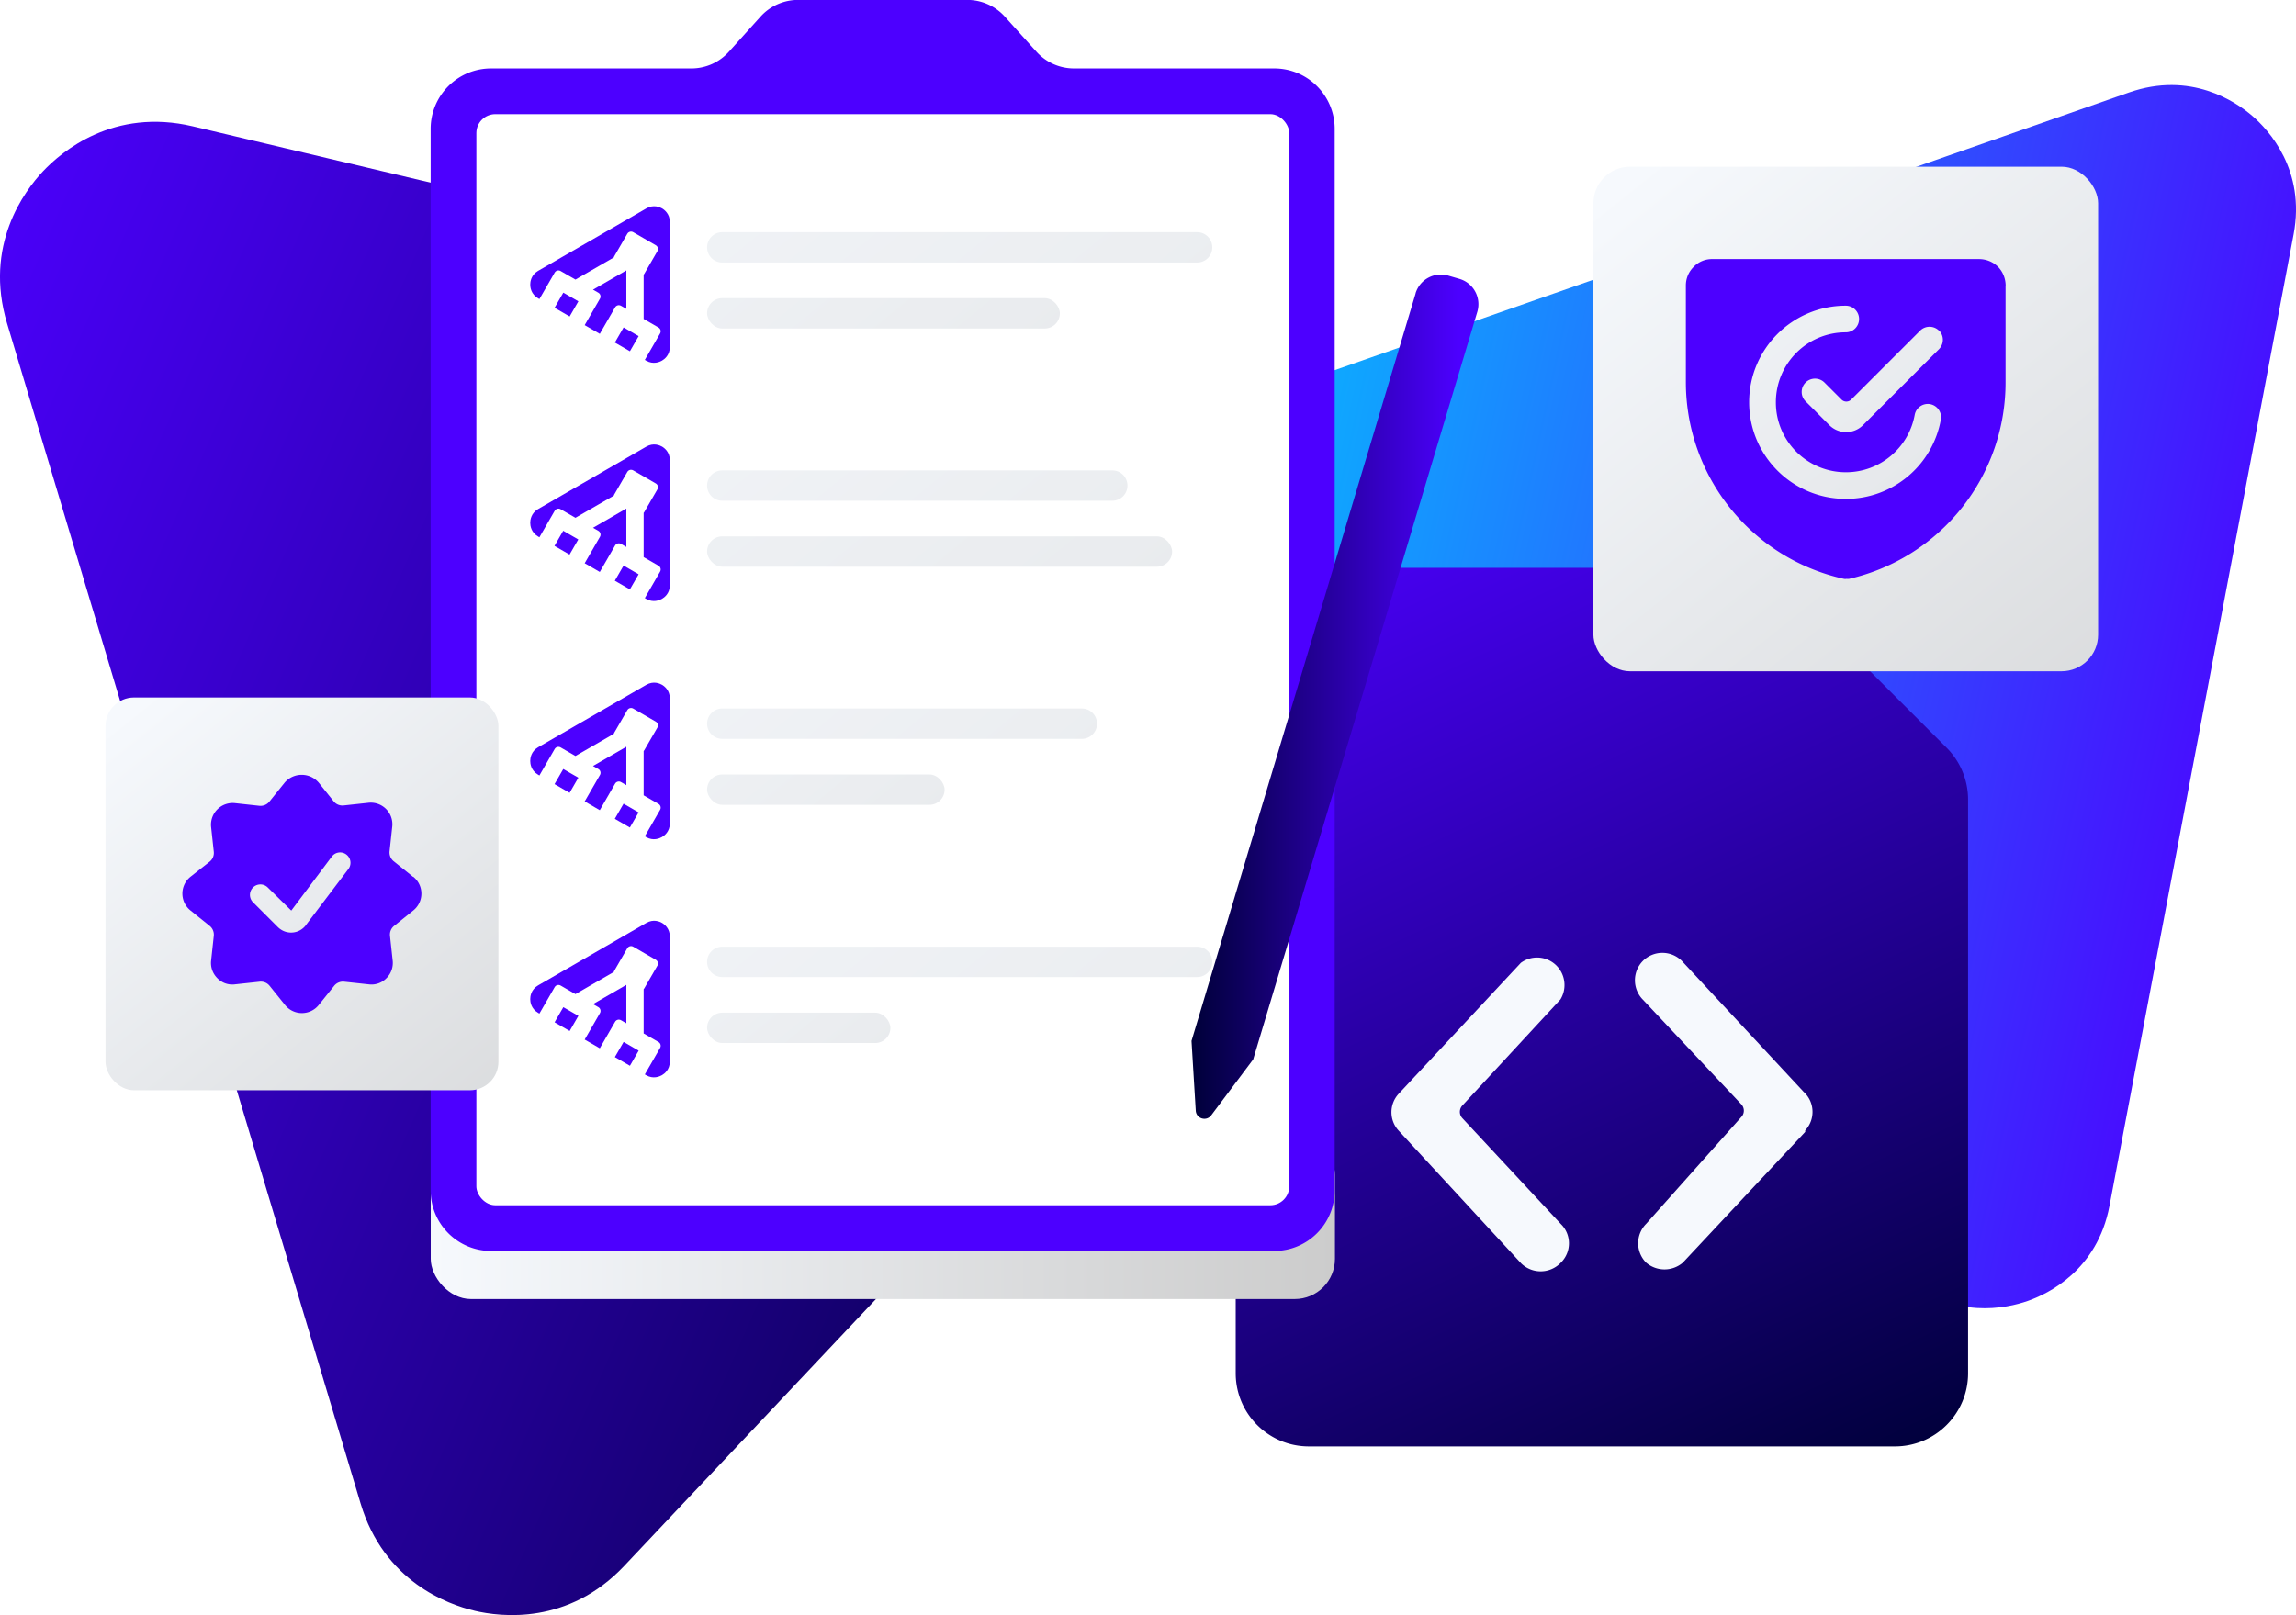
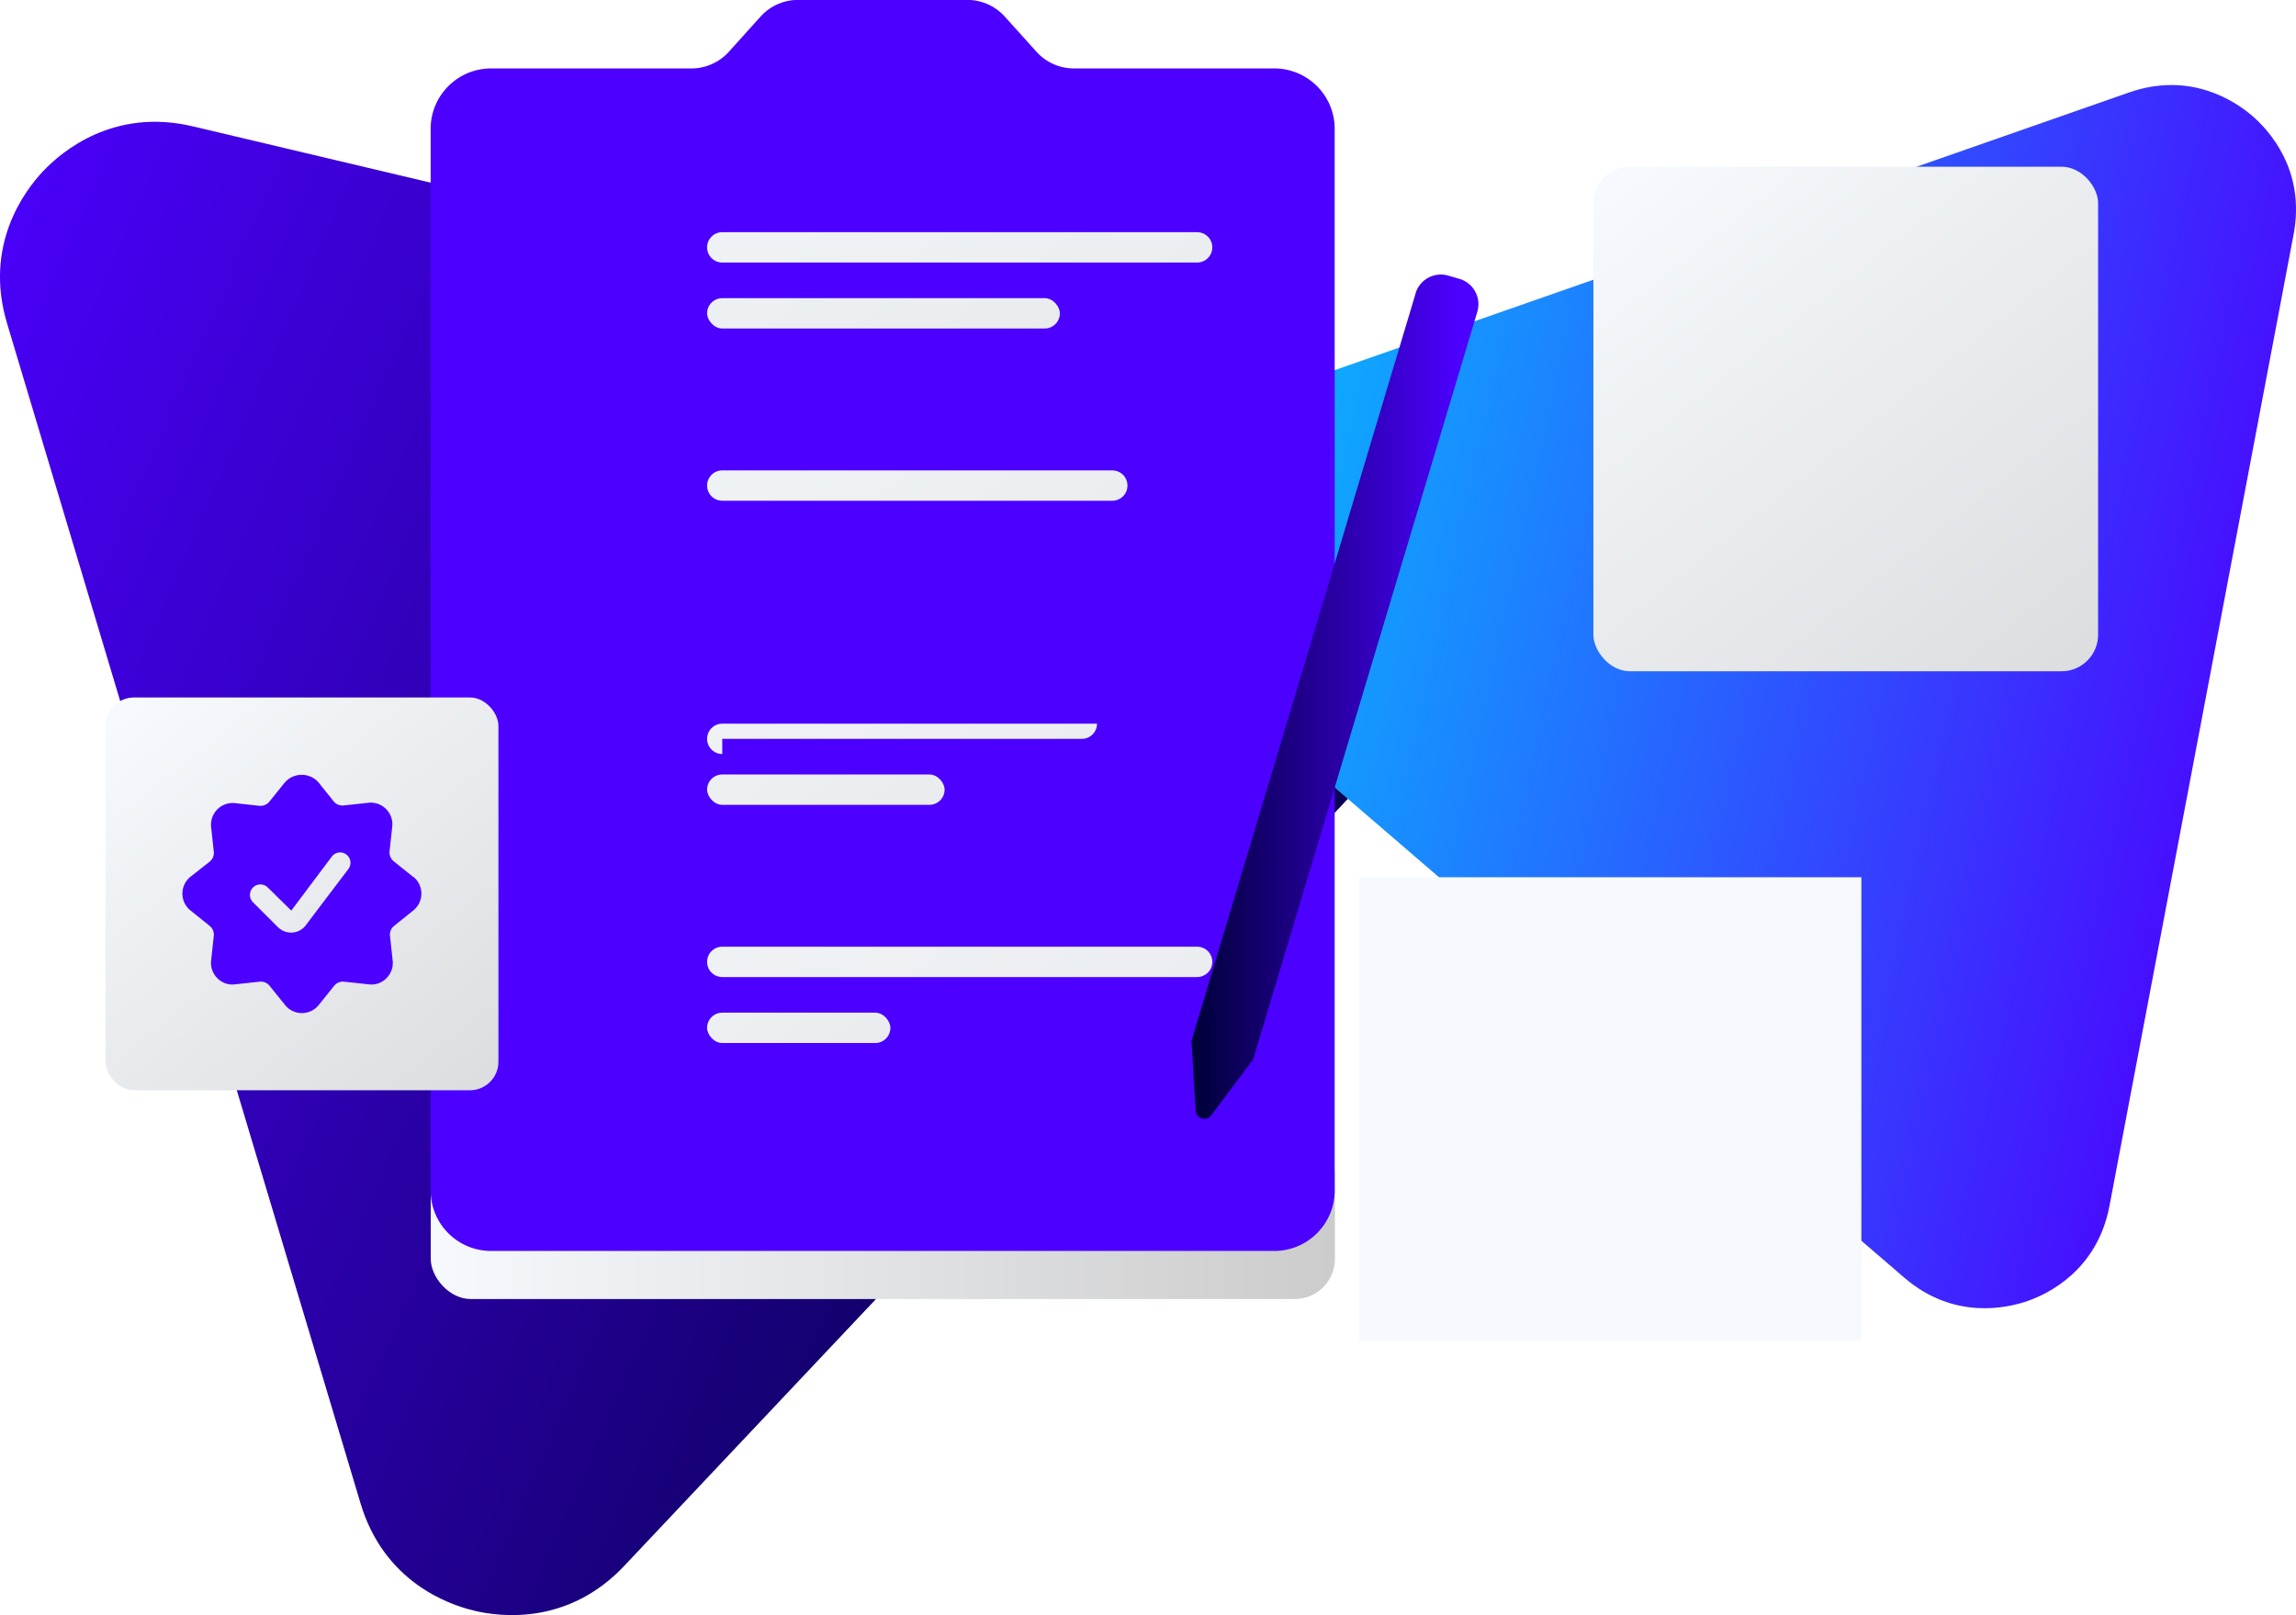
<svg xmlns="http://www.w3.org/2000/svg" xmlns:xlink="http://www.w3.org/1999/xlink" data-name="Layer 2" viewBox="0 0 270.68 190.46">
  <defs>
    <linearGradient id="a" x1="85.86" x2="167.98" y1="69.51" y2="257.65" gradientTransform="translate(-91.7 -24.41) rotate(90) scale(1 -1)" gradientUnits="userSpaceOnUse">
      <stop offset="0" stop-color="#4c00ff" />
      <stop offset="1" stop-color="#00003a" />
    </linearGradient>
    <linearGradient id="d" x1="80.51" x2="112.33" y1="217" y2="363.04" gradientTransform="translate(-91.7 -24.41) rotate(90) scale(1 -1)" gradientUnits="userSpaceOnUse">
      <stop offset="0" stop-color="#00cfff" />
      <stop offset="1" stop-color="#4c00ff" />
    </linearGradient>
    <linearGradient xlink:href="#a" id="e" x1="155.86" x2="212.65" y1="57.88" y2="178.8" gradientTransform="matrix(1,0,0,1,0,0)" />
    <linearGradient id="b" x1="50.78" x2="157.38" y1="143.49" y2="143.49" gradientUnits="userSpaceOnUse">
      <stop offset="0" stop-color="#f6f9fd" />
      <stop offset="1" stop-color="#ccc" />
    </linearGradient>
    <linearGradient xlink:href="#a" id="f" x1="13760.98" x2="13790.91" y1="9451.28" y2="9442.31" gradientTransform="translate(10641.1 13085.86) rotate(-163.32)" />
    <linearGradient xlink:href="#b" id="g" x1="61.77" x2="308.3" y1="-33.47" y2="267.17" />
    <linearGradient xlink:href="#b" id="h" x1="59.93" x2="234.56" y1="-16.97" y2="195.98" />
    <linearGradient xlink:href="#b" id="i" x1="65.11" x2="271.63" y1="4.78" y2="256.64" />
    <linearGradient xlink:href="#b" id="j" x1="53.15" x2="280.69" y1="-5.23" y2="272.26" />
    <linearGradient xlink:href="#b" id="k" x1="66.31" x2="258.46" y1="36.52" y2="270.84" />
    <linearGradient xlink:href="#b" id="l" x1="66.91" x2="187.16" y1="55.99" y2="202.64" />
    <linearGradient xlink:href="#b" id="m" x1="61.77" x2="308.3" y1="50.79" y2="351.43" />
    <linearGradient xlink:href="#b" id="n" x1="70.18" x2="164.9" y1="91.96" y2="207.47" />
    <linearGradient id="c" x1="17.06" x2="95.85" y1="82.21" y2="180.81" gradientUnits="userSpaceOnUse">
      <stop offset="0" stop-color="#f6f9fd" />
      <stop offset="1" stop-color="silver" />
    </linearGradient>
    <linearGradient xlink:href="#c" id="p" x1="193.78" x2="295" y1="19.62" y2="146.26" />
    <filter id="o" width="54" height="54" x="8.72" y="78.32" filterUnits="userSpaceOnUse">
      <feOffset />
      <feGaussianBlur result="blur" stdDeviation="1.16" />
      <feFlood flood-color="#00002d" flood-opacity=".2" />
      <feComposite in2="blur" operator="in" />
      <feComposite in="SourceGraphic" />
    </filter>
    <filter id="q" width="70" height="70" x="182.73" y="14.33" filterUnits="userSpaceOnUse">
      <feOffset />
      <feGaussianBlur result="blur-2" stdDeviation="1.49" />
      <feFlood flood-color="#00002d" flood-opacity=".2" />
      <feComposite in2="blur-2" operator="in" />
      <feComposite in="SourceGraphic" />
    </filter>
  </defs>
  <path fill="url(#a)" d="M55.93 189.95c3.12.74 11.07 1.7 17.66-5.29l99.68-105.69c6.59-6.99 5.16-14.88 4.25-17.94-.91-3.06-4.06-10.42-13.4-12.64L22.74 14.9c-9.35-2.21-15.46 2.96-17.66 5.29-2.2 2.33-7.01 8.74-4.25 17.94L42.51 177.3c2.76 9.2 10.29 11.91 13.4 12.64h.01Z" />
  <path fill="url(#d)" d="M131.24 60.62c-.48 2.53-.96 8.94 4.88 13.97l88.38 76.08c5.84 5.03 12.12 3.59 14.54 2.75 2.42-.84 8.21-3.63 9.65-11.21L270.4 27.63c1.43-7.58-2.93-12.29-4.88-13.97-1.95-1.68-7.26-5.3-14.54-2.75L140.9 49.4c-7.28 2.55-9.18 8.69-9.65 11.21Z" />
  <path fill="#f6f9fd" d="M160.27 103.45h59.17v54.67h-59.17z" />
-   <path fill="url(#e)" d="m229.47 88.16-18.65-18.65a8.65 8.65 0 0 0-6.13-2.55h-50.38c-4.77 0-8.63 3.87-8.63 8.63v86.35c0 4.77 3.87 8.63 8.63 8.63h69.08c4.77 0 8.63-3.87 8.63-8.63V94.29c0-2.3-.92-4.51-2.55-6.13Zm-45.55 60.83a3.284 3.284 0 0 1-4.58 0l-14.46-15.67a3.197 3.197 0 0 1 0-4.32l14.42-15.46a3.23 3.23 0 0 1 4.52.71c.77 1.06.83 2.49.14 3.61l-11.57 12.52a1.09 1.09 0 0 0 0 1.47L184 144.33a3.193 3.193 0 0 1 .06 4.52l-.15.15Zm28.89-15.5-14.42 15.41a3.332 3.332 0 0 1-4.32 0 3.247 3.247 0 0 1 0-4.58l11.23-12.61c.38-.41.38-1.05 0-1.47l-11.61-12.35a3.247 3.247 0 0 1 0-4.58 3.247 3.247 0 0 1 4.58 0l14.38 15.46c1.3 1.19 1.38 3.22.19 4.51l-.02.02v.17Z" />
  <rect width="106.6" height="19.39" x="50.78" y="133.8" fill="url(#b)" rx="4.74" ry="4.74" />
  <path fill="#4c00ff" d="M150.25 147.52H57.9c-3.94 0-7.13-3.19-7.13-7.13V15.2c0-3.94 3.19-7.13 7.13-7.13h23.61c1.69 0 3.3-.72 4.43-1.98l3.71-4.12a5.95 5.95 0 0 1 4.43-1.98h19.96c1.69 0 3.3.72 4.43 1.98l3.71 4.12a5.95 5.95 0 0 0 4.43 1.98h23.61c3.94 0 7.13 3.19 7.13 7.13v125.19c0 3.94-3.19 7.13-7.13 7.13Z" />
-   <rect width="95.83" height="128.67" x="56.16" y="13.46" fill="#fff" rx="2.23" ry="2.23" />
  <path fill="url(#f)" d="M166.88 34.6a3.115 3.115 0 0 1 3.89-2.09l.65.19.65.19c1.65.49 2.59 2.23 2.09 3.89L161.4 79.36l-13.66 45.57-4.95 6.6c-.57.75-1.76.39-1.82-.55l-.5-8.23 13.66-45.57 12.76-42.58Z" />
  <path fill="url(#g)" d="M85.15 30.96h55.98c.99 0 1.79-.8 1.79-1.79s-.8-1.79-1.79-1.79H85.15c-.99 0-1.79.8-1.79 1.79s.8 1.79 1.79 1.79Z" />
  <rect width="41.59" height="3.58" x="83.36" y="35.16" fill="url(#h)" rx="1.79" ry="1.79" />
  <path fill="url(#i)" d="M85.15 59.05h45.98c.99 0 1.79-.8 1.79-1.79s-.8-1.79-1.79-1.79H85.15c-.99 0-1.79.8-1.79 1.79s.8 1.79 1.79 1.79Z" />
-   <rect width="54.82" height="3.58" x="83.36" y="63.25" fill="url(#j)" rx="1.79" ry="1.79" />
-   <path fill="url(#k)" d="M85.15 87.13h42.39c.99 0 1.79-.8 1.79-1.79s-.8-1.79-1.79-1.79H85.15c-.99 0-1.79.8-1.79 1.79s.8 1.79 1.79 1.79Z" />
+   <path fill="url(#k)" d="M85.15 87.13h42.39c.99 0 1.79-.8 1.79-1.79H85.15c-.99 0-1.79.8-1.79 1.79s.8 1.79 1.79 1.79Z" />
  <rect width="28" height="3.58" x="83.36" y="91.33" fill="url(#l)" rx="1.79" ry="1.79" />
  <path fill="url(#m)" d="M85.15 115.22h55.98c.99 0 1.79-.8 1.79-1.79s-.8-1.79-1.79-1.79H85.15c-.99 0-1.79.8-1.79 1.79s.8 1.79 1.79 1.79Z" />
  <rect width="21.61" height="3.58" x="83.36" y="119.42" fill="url(#n)" rx="1.79" ry="1.79" />
  <g fill="#4c00ff">
    <path d="m72.486 40.396 1.03-1.784 1.776 1.025-1.03 1.784zM69.91 34.16l.63.36c.25.14.33.46.19.7l-1.8 3.12 1.78 1.03 1.8-3.12c.14-.25.46-.33.7-.19l.63.36v-4.53l-3.93 2.27ZM65.38 36.294l1.03-1.784 1.776 1.025-1.03 1.784z" />
-     <path d="M78.06 24.58c-.28-.16-1.02-.49-1.87 0l-12.75 7.36c-.84.49-.93 1.29-.93 1.62s.09 1.13.93 1.62l.15.09 1.8-3.12c.14-.25.46-.33.7-.19l1.75 1.01 4.52-2.61s.03-.07.04-.11l1.55-2.68c.14-.25.46-.33.7-.19l2.66 1.54c.25.14.33.46.19.7l-1.55 2.68s-.04.06-.07.09v5.22l1.75 1.01c.25.14.33.46.19.7l-1.8 3.12.15.09c.84.49 1.59.16 1.87 0s.93-.64.93-1.62V26.19c0-.97-.65-1.46-.93-1.62Z" />
  </g>
  <g fill="#4c00ff">
    <path d="m72.483 68.481 1.03-1.784 1.775 1.025-1.03 1.784zM69.91 62.24l.63.36c.25.14.33.46.19.7l-1.8 3.12 1.78 1.03 1.8-3.12c.14-.25.46-.33.7-.19l.63.36v-4.53l-3.93 2.27ZM65.369 64.374l1.03-1.784 1.775 1.025-1.03 1.784z" />
    <path d="M78.06 52.67c-.28-.16-1.02-.49-1.87 0l-12.75 7.36c-.84.49-.93 1.29-.93 1.62s.09 1.13.93 1.62l.15.09 1.8-3.12c.14-.25.46-.33.7-.19l1.75 1.01 4.52-2.61s.03-.07.04-.11l1.55-2.68c.14-.25.46-.33.7-.19l2.66 1.54c.25.14.33.46.19.7l-1.55 2.68s-.04.06-.07.09v5.22l1.75 1.01c.25.14.33.46.19.7l-1.8 3.12.15.09c.84.49 1.59.16 1.87 0s.93-.64.93-1.62V54.28c0-.97-.65-1.46-.93-1.62Z" />
  </g>
  <g fill="#4c00ff">
    <path d="m72.481 96.561 1.03-1.784 1.775 1.025-1.03 1.784zM69.91 90.33l.63.36c.25.14.33.46.19.7l-1.8 3.12 1.78 1.03 1.8-3.12c.14-.25.46-.33.7-.19l.63.36v-4.53l-3.93 2.27ZM65.375 92.469l1.03-1.784 1.776 1.025-1.03 1.784z" />
    <path d="M78.06 80.76c-.28-.16-1.02-.49-1.87 0l-12.75 7.36c-.84.49-.93 1.29-.93 1.62s.09 1.13.93 1.62l.15.09 1.8-3.12c.14-.25.46-.33.7-.19l1.75 1.01 4.52-2.61s.03-.07.04-.11l1.55-2.68c.14-.25.46-.33.7-.19l2.66 1.54c.25.14.33.46.19.7l-1.55 2.68s-.04.06-.07.09v5.22l1.75 1.01c.25.14.33.46.19.7l-1.8 3.12.15.09c.84.49 1.59.16 1.87 0s.93-.64.93-1.62V82.37c0-.97-.65-1.46-.93-1.62Z" />
  </g>
  <g fill="#4c00ff">
    <path d="m72.488 124.656 1.03-1.784 1.775 1.025-1.03 1.784zM69.91 118.41l.63.36c.25.14.33.46.19.7l-1.8 3.12 1.78 1.03 1.8-3.12c.14-.25.46-.33.7-.19l.63.36v-4.53l-3.93 2.27ZM65.382 120.554l1.03-1.784 1.775 1.025-1.03 1.784z" />
    <path d="M78.06 108.84c-.28-.16-1.02-.49-1.87 0l-12.75 7.36c-.84.49-.93 1.29-.93 1.62s.09 1.13.93 1.62l.15.09 1.8-3.12c.14-.25.46-.33.7-.19l1.75 1.01 4.52-2.61s.03-.07.04-.11l1.55-2.68c.14-.25.46-.33.7-.19l2.66 1.54c.25.14.33.46.19.7l-1.55 2.68s-.04.06-.07.09v5.22l1.75 1.01c.25.14.33.46.19.7l-1.8 3.12.15.09c.84.49 1.59.16 1.87 0s.93-.64.93-1.62v-14.72c0-.97-.65-1.46-.93-1.62Z" />
  </g>
  <rect width="46.32" height="46.32" x="12.44" y="82.25" fill="url(#c)" filter="url(#o)" rx="3.36" ry="3.36" />
  <path fill="#4c00ff" d="m48.67 103.38-2.25-1.81c-.37-.29-.55-.76-.49-1.22l.31-2.86a2.546 2.546 0 0 0-2.82-2.82l-2.87.31c-.47.06-.93-.12-1.22-.49l-1.77-2.21a2.644 2.644 0 0 0-3.99 0l-1.81 2.25c-.29.37-.76.55-1.22.49l-2.84-.31a2.558 2.558 0 0 0-2.81 2.83l.31 2.86c.06.47-.12.93-.49 1.22l-2.25 1.77a2.546 2.546 0 0 0 0 3.98l2.25 1.81c.37.29.55.76.49 1.22l-.31 2.87c-.09.77.18 1.53.73 2.08.54.56 1.31.83 2.08.73l2.87-.31c.47-.06.93.12 1.22.49l1.81 2.25a2.546 2.546 0 0 0 3.98 0l1.81-2.25c.29-.37.76-.55 1.22-.49l2.87.31c.77.1 1.54-.17 2.08-.73.55-.54.82-1.31.73-2.08l-.31-2.87c-.06-.47.12-.93.49-1.22l2.25-1.81a2.546 2.546 0 0 0 0-3.98h-.07Zm-12.62 5.74c-.74.96-2.11 1.14-3.07.4-.07-.05-.13-.11-.2-.17l-2.98-2.98a1.231 1.231 0 0 1 1.74-1.74l2.8 2.75 4.78-6.37c.41-.54 1.17-.65 1.71-.24.54.41.65 1.17.24 1.71l-5.03 6.64Z" />
  <rect width="59.5" height="59.5" x="187.85" y="19.66" fill="url(#p)" filter="url(#q)" rx="4.31" ry="4.31" />
-   <path fill="#4c00ff" d="M236.45 33.7c0-.84-.32-1.65-.91-2.25-.6-.58-1.4-.9-2.23-.9h-31.42c-.84-.02-1.65.32-2.23.93-.59.58-.92 1.38-.91 2.22v11.48c.06 11.1 7.8 20.68 18.63 23.08.1.02.21.02.31 0 .1.01.21.01.31 0a23.76 23.76 0 0 0 18.44-23.25V33.7ZM217.6 58.83c-6.29 0-11.39-5.1-11.39-11.39s5.1-11.39 11.39-11.39c.87 0 1.57.7 1.57 1.57s-.7 1.57-1.57 1.57c-4.56 0-8.24 3.7-8.24 8.26s3.7 8.24 8.26 8.24c3.98 0 7.39-2.85 8.11-6.77.16-.85.97-1.41 1.82-1.26.85.16 1.41.97 1.26 1.82a11.36 11.36 0 0 1-11.2 9.35Zm10.99-19.87c.61.61.61 1.6 0 2.22l-8.96 8.96a2.807 2.807 0 0 1-3.96 0l-2.8-2.81c-.62-.61-.62-1.61 0-2.22.61-.61 1.6-.61 2.22 0l2.03 2.03c.31.29.79.29 1.1 0l8.15-8.15c.61-.61 1.6-.61 2.22 0Z" />
</svg>